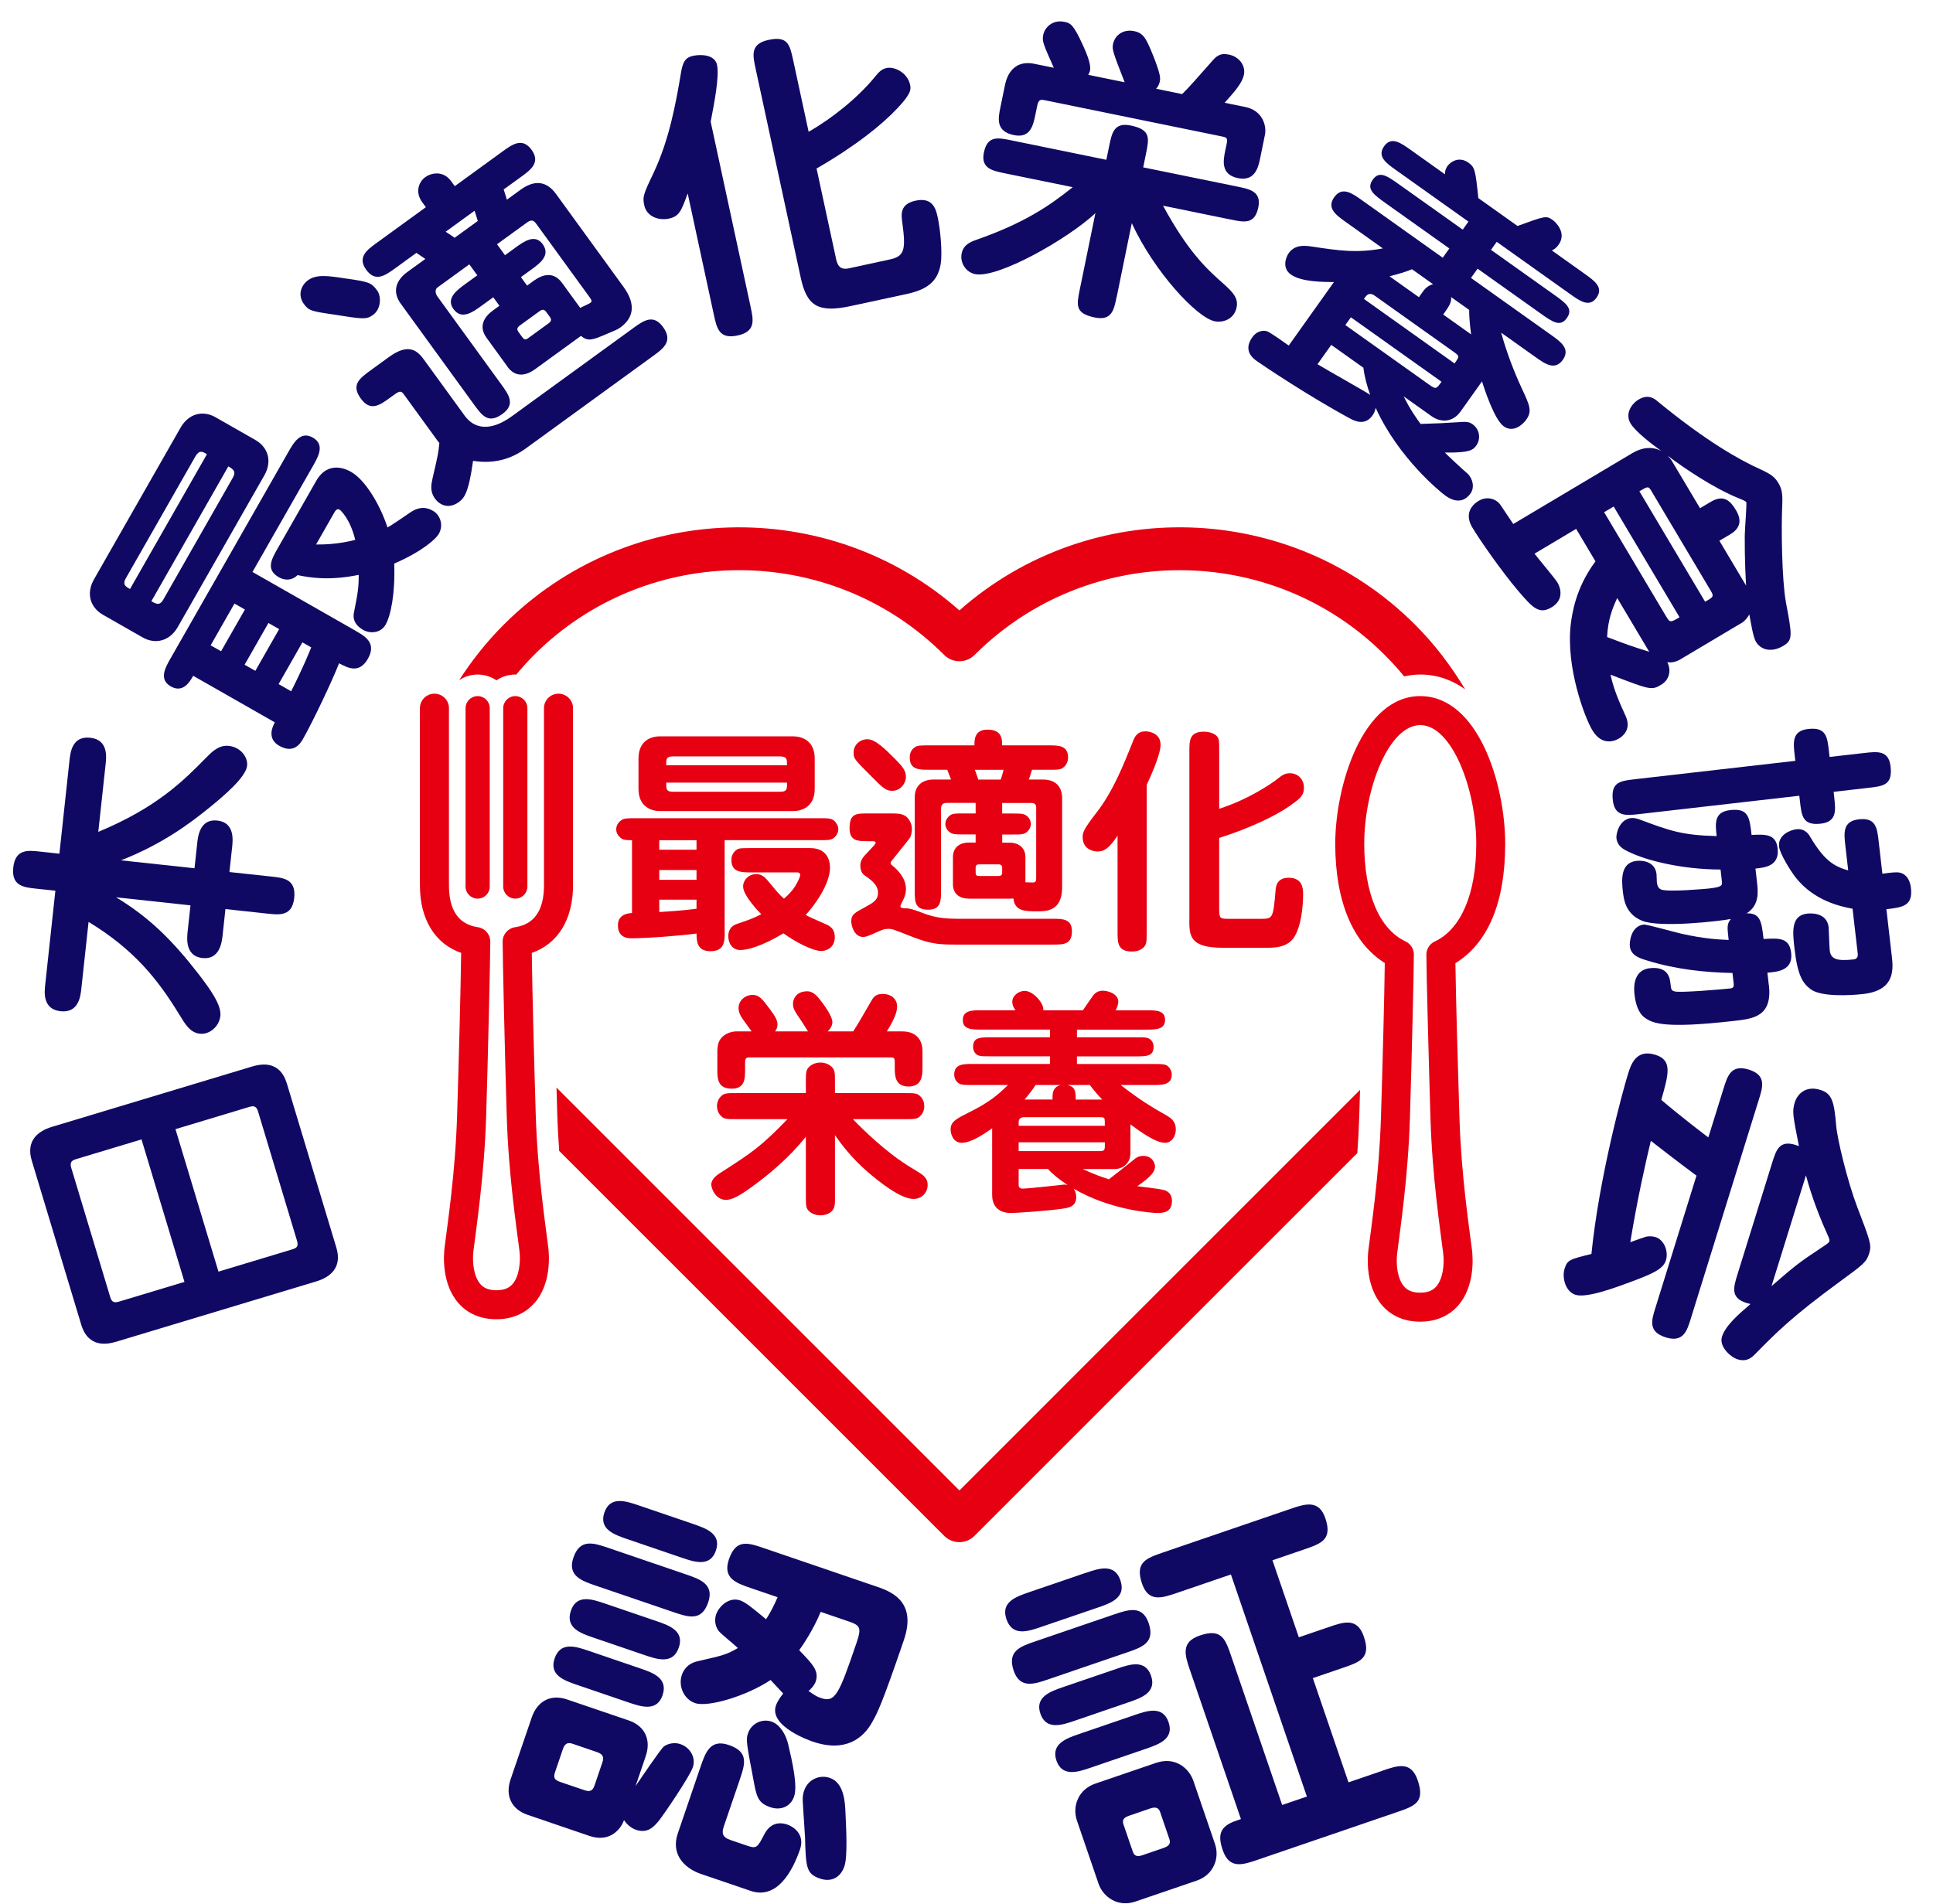
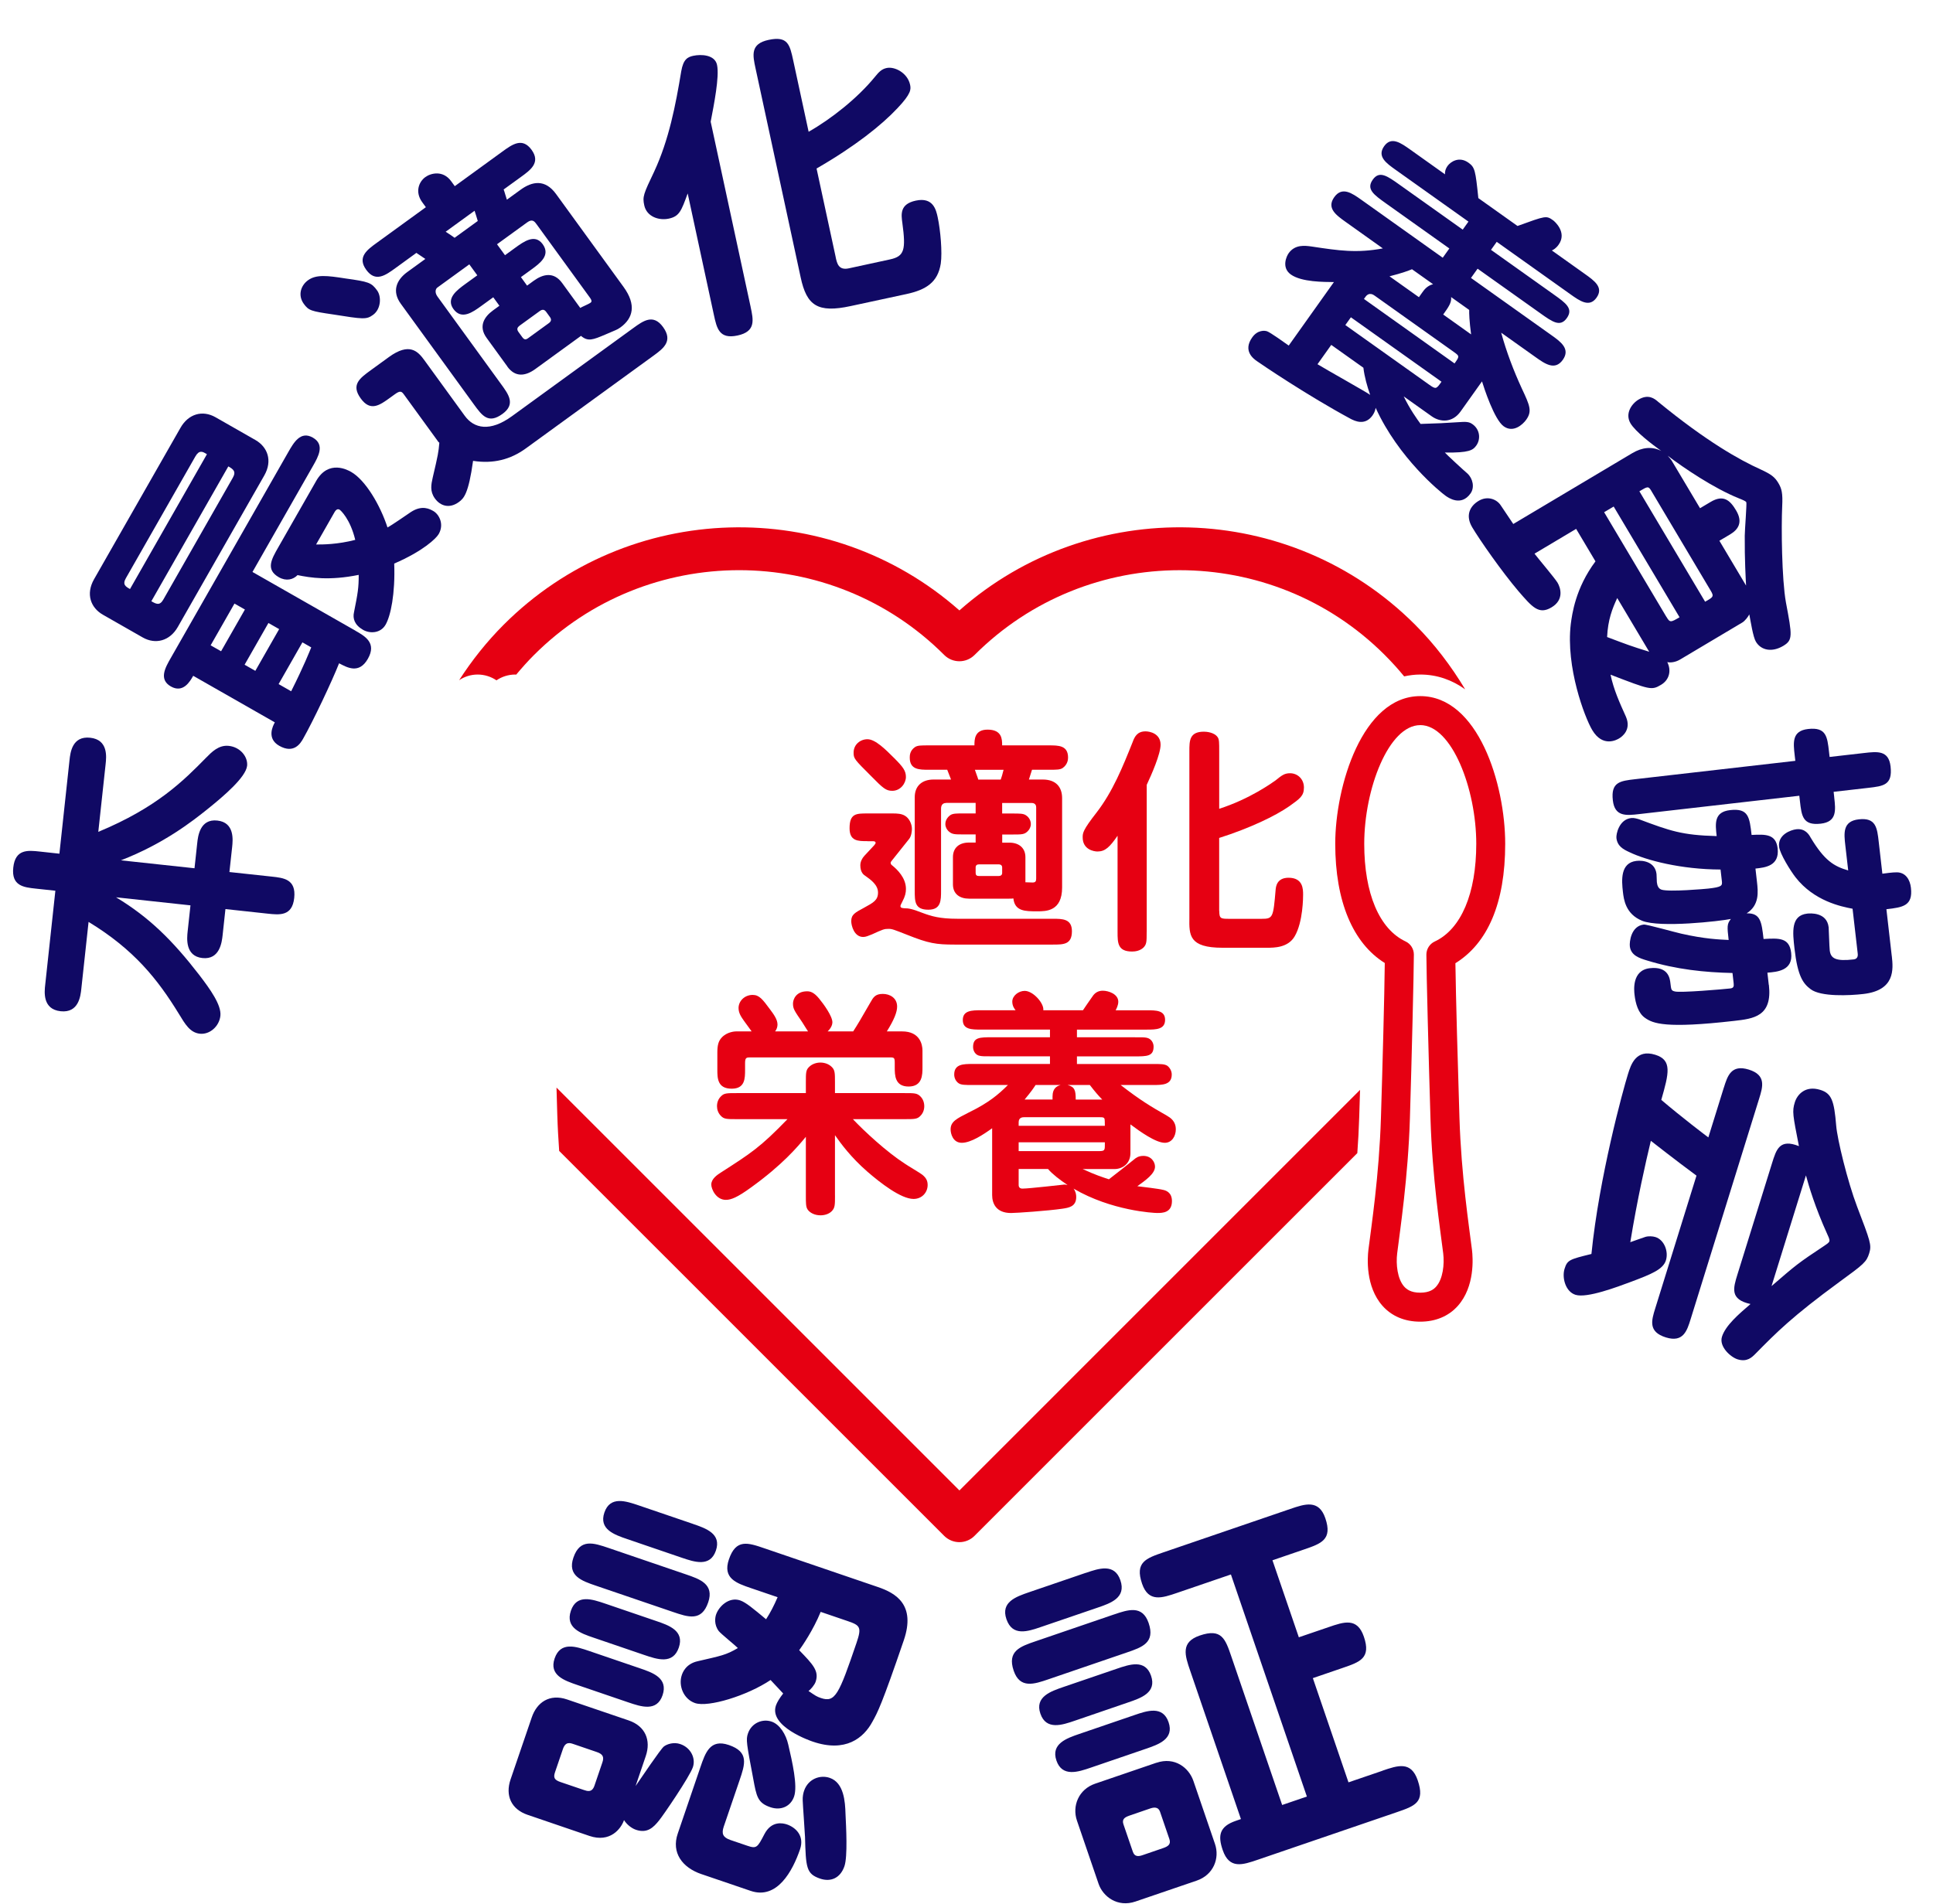
<svg xmlns="http://www.w3.org/2000/svg" width="67" height="66" viewBox="0 0 67 66" fill="none">
  <path d="M18.29 62.918C17.719 62.724 17.506 62.248 17.697 61.689L18.431 59.54C18.608 59.018 19.047 58.71 19.655 58.917L21.793 59.645C22.365 59.841 22.573 60.328 22.381 60.886L22.03 61.919C22.194 61.682 22.899 60.633 23.012 60.547C23.125 60.461 23.358 60.387 23.582 60.465C23.942 60.588 24.122 60.954 24.016 61.265C23.902 61.6 22.986 62.94 22.844 63.112C22.651 63.352 22.438 63.57 22.041 63.435C21.88 63.38 21.718 63.242 21.629 63.1C21.527 63.398 21.15 63.893 20.429 63.648L18.291 62.918H18.29ZM22.174 57.835C22.622 57.987 23.168 58.174 22.965 58.771C22.765 59.354 22.219 59.168 21.771 59.016L20.019 58.418C19.559 58.261 19.025 58.079 19.224 57.495C19.428 56.898 19.962 57.08 20.422 57.237L22.174 57.835ZM19.238 61.438C19.174 61.626 19.215 61.708 19.426 61.78L20.235 62.055C20.359 62.097 20.521 62.153 20.605 61.904L20.88 61.097C20.944 60.91 20.895 60.81 20.683 60.739L19.875 60.463C19.764 60.425 19.603 60.37 19.513 60.631L19.238 61.438ZM22.734 56.194C23.182 56.346 23.728 56.533 23.529 57.117C23.325 57.714 22.779 57.527 22.331 57.375L20.579 56.777C20.131 56.625 19.585 56.438 19.788 55.841C19.988 55.258 20.522 55.44 20.982 55.596L22.734 56.194ZM23.77 54.579C24.254 54.744 24.764 54.918 24.547 55.551C24.318 56.222 23.858 56.065 23.324 55.883L20.652 54.972C20.168 54.807 19.658 54.633 19.875 54C20.104 53.328 20.576 53.49 21.099 53.667L23.77 54.579ZM24.02 52.832C24.467 52.985 25.014 53.171 24.814 53.755C24.615 54.339 24.069 54.153 23.621 54L21.744 53.359C21.297 53.206 20.75 53.02 20.949 52.436C21.149 51.853 21.695 52.039 22.143 52.191L24.02 52.831V52.832ZM24.315 64.974C23.644 64.745 23.266 64.228 23.491 63.569L24.275 61.27C24.45 60.76 24.614 60.276 25.261 60.496C25.969 60.737 25.825 61.16 25.63 61.731L25.087 63.322C25.002 63.57 25.056 63.699 25.316 63.789L25.901 63.988C26.224 64.098 26.253 64.053 26.492 63.593C26.74 63.109 27.138 63.204 27.276 63.25C27.574 63.352 27.892 63.641 27.73 64.113C27.475 64.859 26.937 65.868 26.017 65.553L24.315 64.973V64.974ZM26.034 55.059C25.524 54.885 25.04 54.72 25.265 54.061C25.51 53.34 25.921 53.48 26.504 53.68L30.43 55.02C31.052 55.231 31.746 55.635 31.327 56.865C30.563 59.102 30.417 59.37 30.241 59.685C29.933 60.26 29.303 60.766 28.172 60.379C28.11 60.359 26.644 59.858 26.895 59.125C26.933 59.014 27.025 58.864 27.146 58.711C27.063 58.628 26.854 58.39 26.709 58.243C25.899 58.786 24.551 59.199 24.092 59.043C23.694 58.908 23.506 58.441 23.633 58.068C23.659 57.994 23.765 57.683 24.185 57.591C24.984 57.405 25.159 57.382 25.575 57.135C25.472 57.031 24.994 56.646 24.915 56.549C24.743 56.324 24.786 56.075 24.819 55.976C24.916 55.69 25.267 55.352 25.653 55.483C25.852 55.551 26.099 55.76 26.553 56.137C26.7 55.91 26.822 55.675 26.953 55.372L26.034 55.059ZM26.704 62.654C26.256 62.502 26.221 62.281 26.104 61.645C25.876 60.443 25.852 60.31 25.924 60.099C26.051 59.725 26.434 59.579 26.744 59.685C27.03 59.782 27.243 60.132 27.321 60.478C27.462 61.082 27.652 61.909 27.524 62.282C27.405 62.63 27.064 62.777 26.704 62.654ZM28.445 55.882C28.187 56.515 27.805 57.066 27.701 57.21C28.183 57.708 28.398 57.933 28.27 58.306C28.232 58.417 28.094 58.578 28.023 58.623C28.271 58.791 28.304 58.816 28.453 58.867C28.951 59.037 29.077 58.746 29.687 56.958C29.874 56.411 29.812 56.349 29.39 56.203L28.446 55.881L28.445 55.882ZM27.901 63.658C27.894 63.475 27.829 62.607 27.823 62.426C27.816 62.285 27.841 62.168 27.871 62.081C28.011 61.672 28.423 61.521 28.758 61.635C29.256 61.804 29.293 62.469 29.306 62.876C29.328 63.341 29.384 64.358 29.27 64.695C29.126 65.118 28.788 65.252 28.427 65.129C27.943 64.963 27.932 64.752 27.902 63.66L27.901 63.658Z" fill="#100964" />
  <path d="M37.636 54.529C38.084 54.375 38.63 54.188 38.834 54.785C39.042 55.394 38.496 55.58 38.036 55.737L36.086 56.403C35.626 56.56 35.093 56.743 34.884 56.134C34.681 55.539 35.214 55.356 35.673 55.198L37.635 54.527L37.636 54.529ZM38.603 55.974C39.099 55.805 39.596 55.634 39.813 56.267C40.047 56.951 39.586 57.108 39.053 57.29L36.346 58.216C35.85 58.386 35.353 58.556 35.136 57.922C34.903 57.238 35.363 57.081 35.897 56.899L38.604 55.973L38.603 55.974ZM38.705 57.854C39.151 57.701 39.697 57.513 39.897 58.097C40.097 58.68 39.551 58.867 39.103 59.02L37.254 59.654C36.819 59.803 36.261 59.994 36.061 59.409C35.861 58.826 36.421 58.635 36.855 58.486L38.705 57.854ZM39.323 59.458C39.757 59.309 40.304 59.122 40.504 59.706C40.704 60.29 40.158 60.477 39.711 60.63L37.811 61.28C37.377 61.429 36.817 61.62 36.617 61.035C36.418 60.452 36.977 60.261 37.411 60.112L39.323 59.458ZM40.083 61.113C40.716 60.896 41.208 61.282 41.365 61.742L42.113 63.927C42.282 64.423 42.063 64.998 41.479 65.198L39.356 65.923C38.736 66.135 38.23 65.754 38.077 65.306L37.329 63.12C37.154 62.611 37.386 62.032 37.959 61.837L40.083 61.111V61.113ZM39.143 62.946C38.969 63.006 38.882 63.078 38.942 63.252L39.265 64.195C39.333 64.393 39.486 64.355 39.611 64.312L40.319 64.069C40.492 64.01 40.591 63.935 40.533 63.76L40.21 62.816C40.142 62.618 39.975 62.66 39.852 62.702L39.144 62.945L39.143 62.946ZM47.916 61.387C48.45 61.204 48.909 61.046 49.139 61.718C49.402 62.487 49.041 62.61 48.41 62.827L43.605 64.471C43.07 64.654 42.611 64.811 42.381 64.14C42.206 63.631 42.267 63.319 42.838 63.124L43.012 63.064L41.254 57.924C41.071 57.39 40.914 56.93 41.585 56.701C42.343 56.442 42.471 56.815 42.682 57.435L44.441 62.576L45.298 62.283L42.665 54.584L40.803 55.221C40.281 55.399 39.809 55.562 39.585 54.903C39.33 54.158 39.727 54.023 40.323 53.818L44.718 52.314C45.227 52.14 45.712 51.973 45.937 52.633C46.192 53.377 45.795 53.513 45.198 53.718L44.105 54.092L45.019 56.762L46.05 56.41C46.584 56.226 47.044 56.069 47.273 56.74C47.528 57.485 47.143 57.617 46.535 57.825L45.505 58.178L46.74 61.791L47.92 61.388L47.916 61.387Z" fill="#100964" />
-   <path d="M1.101 40.236C0.888 39.53 1.337 39.206 1.797 39.067L8.719 36.98C9.036 36.885 9.695 36.741 9.945 37.57L11.659 43.255C11.872 43.961 11.423 44.286 10.963 44.424L4.041 46.511C3.735 46.604 3.065 46.75 2.815 45.923L1.101 40.238V40.236ZM4.907 39.501L2.657 40.179C2.503 40.225 2.407 40.277 2.468 40.482L3.822 44.971C3.883 45.176 3.991 45.165 4.144 45.119L6.394 44.441L4.905 39.501H4.907ZM7.572 44.085L10.108 43.32C10.272 43.272 10.357 43.223 10.296 43.018L8.943 38.529C8.88 38.324 8.772 38.335 8.619 38.381L6.082 39.146L7.572 44.085Z" fill="#100964" />
  <path d="M6.742 30.101L6.836 29.231C6.861 28.996 6.928 28.38 7.533 28.447C8.139 28.512 8.071 29.128 8.047 29.361L7.952 30.232L9.418 30.39C9.833 30.435 10.267 30.481 10.198 31.129C10.129 31.767 9.693 31.719 9.28 31.675L7.814 31.516L7.715 32.43C7.69 32.652 7.622 33.279 7.017 33.214C6.413 33.149 6.48 32.522 6.503 32.3L6.602 31.387L4.022 31.108C5.172 31.801 5.987 32.609 6.901 33.793C7.287 34.296 7.679 34.844 7.639 35.216C7.598 35.587 7.267 35.873 6.927 35.837C6.586 35.8 6.415 35.502 6.205 35.157C5.466 33.949 4.643 32.916 3.07 31.961L2.819 34.276C2.792 34.531 2.728 35.125 2.101 35.058C1.475 34.99 1.538 34.395 1.567 34.14L1.919 30.88L1.24 30.807C0.825 30.762 0.391 30.716 0.46 30.078C0.529 29.43 0.966 29.477 1.38 29.522L2.059 29.596L2.409 26.357C2.438 26.091 2.5 25.508 3.127 25.576C3.753 25.644 3.689 26.238 3.661 26.492L3.407 28.839C5.443 27.995 6.372 27.054 7.145 26.267C7.337 26.073 7.58 25.82 7.93 25.858C8.334 25.901 8.597 26.242 8.565 26.549C8.521 26.943 7.765 27.591 7.211 28.036C6.67 28.471 5.684 29.246 4.192 29.826L6.741 30.101H6.742Z" fill="#100964" />
  <path d="M3.566 21.311C3.148 21.072 2.964 20.599 3.261 20.079L6.257 14.829C6.532 14.348 7.017 14.207 7.472 14.466L8.854 15.255C9.271 15.494 9.456 15.967 9.159 16.486L6.163 21.736C5.888 22.219 5.393 22.353 4.948 22.1L3.566 21.311ZM7.172 15.746C7.097 15.704 7.038 15.658 6.962 15.663C6.899 15.665 6.834 15.713 6.771 15.825L4.363 20.045C4.236 20.268 4.357 20.337 4.506 20.421L7.173 15.746H7.172ZM5.246 20.844C5.413 20.939 5.534 21.008 5.661 20.786L8.068 16.565C8.196 16.343 8.081 16.264 7.914 16.169L5.246 20.844ZM12.322 21.868C12.656 22.058 13.063 22.291 12.751 22.839C12.445 23.377 12.037 23.144 11.753 22.995C11.508 23.617 10.853 25.002 10.504 25.614C10.424 25.752 10.198 26.151 9.678 25.855C9.233 25.602 9.459 25.163 9.526 25.043L6.697 23.429C6.586 23.624 6.349 24.041 5.922 23.798C5.496 23.554 5.728 23.145 5.919 22.812L9.994 15.67C10.18 15.346 10.417 14.928 10.843 15.171C11.27 15.414 11.032 15.832 10.846 16.157L8.751 19.829L12.322 21.866V21.868ZM8.127 20.925L7.301 22.372L7.663 22.578L8.489 21.131L8.127 20.925ZM9.304 21.598L8.478 23.045L8.85 23.257L9.676 21.81L9.304 21.598ZM10.957 16.676C11.391 15.915 12.068 16.302 12.17 16.36C12.67 16.646 13.181 17.516 13.431 18.286C13.569 18.217 14.161 17.805 14.241 17.752C14.633 17.495 14.901 17.649 15.022 17.718C15.216 17.829 15.404 18.169 15.207 18.513C15.118 18.67 14.658 19.109 13.664 19.538C13.702 20.592 13.541 21.349 13.366 21.655C13.191 21.962 12.818 21.97 12.586 21.837C12.289 21.667 12.22 21.443 12.27 21.226C12.402 20.565 12.435 20.375 12.433 19.93C11.417 20.137 10.754 20.029 10.313 19.938C10.161 20.097 9.918 20.155 9.667 20.013C9.204 19.748 9.404 19.395 9.648 18.97L10.956 16.679L10.957 16.676ZM10.482 22.269L9.657 23.716L10.092 23.965C10.543 23.067 10.721 22.603 10.788 22.444L10.481 22.269H10.482ZM10.956 18.876C11.175 18.879 11.707 18.875 12.313 18.716C12.138 17.989 11.805 17.688 11.768 17.668C11.675 17.615 11.611 17.726 11.58 17.782L10.956 18.876Z" fill="#100964" />
  <path d="M12.932 10.915C12.699 11.084 12.595 11.068 11.536 10.9C10.781 10.789 10.7 10.767 10.53 10.534C10.311 10.231 10.433 9.891 10.676 9.716C10.96 9.508 11.351 9.556 11.963 9.652C12.786 9.767 12.873 9.796 13.073 10.072C13.224 10.28 13.209 10.713 12.932 10.915ZM15.188 15.31L14.001 13.677C13.92 13.565 13.871 13.535 13.689 13.666L13.533 13.779C13.162 14.049 12.841 14.281 12.504 13.814C12.158 13.338 12.47 13.113 12.85 12.836L13.48 12.378C14.19 11.863 14.484 12.177 14.709 12.488L16.109 14.415C16.429 14.856 16.982 14.982 17.743 14.43L21.951 11.373C22.297 11.122 22.643 10.871 22.982 11.338C23.333 11.822 23.002 12.076 22.648 12.333L18.224 15.547C17.697 15.93 17.099 16.087 16.397 15.977C16.239 17.122 16.076 17.279 15.904 17.405C15.576 17.644 15.262 17.541 15.075 17.282C14.893 17.031 14.946 16.795 14.998 16.559C15.185 15.763 15.2 15.674 15.228 15.35L15.188 15.313V15.31ZM17.588 12.709L16.867 11.715C16.578 11.318 16.776 10.989 17.086 10.763L17.31 10.6L17.097 10.306L16.682 10.607C16.388 10.82 16 11.103 15.717 10.714C15.447 10.342 15.844 10.054 16.129 9.846L16.544 9.545L16.267 9.165L15.161 9.968C15.091 10.018 15.064 10.144 15.165 10.283L17.374 13.325C17.632 13.679 17.876 14.016 17.417 14.349C16.925 14.707 16.711 14.412 16.422 14.015L13.893 10.532C13.572 10.091 13.749 9.7 14.112 9.435L14.743 8.977C14.667 8.927 14.64 8.906 14.432 8.767L13.707 9.294C13.361 9.545 13.015 9.796 12.695 9.355C12.375 8.914 12.721 8.663 13.067 8.413L14.761 7.183L14.634 7.009C14.377 6.655 14.518 6.302 14.742 6.14C14.931 6.001 15.354 5.893 15.637 6.281L15.763 6.454L17.413 5.255C17.759 5.004 18.105 4.754 18.425 5.194C18.745 5.635 18.391 5.893 18.053 6.137L17.457 6.569C17.48 6.618 17.542 6.85 17.569 6.923L18.044 6.578C18.441 6.289 18.892 6.199 19.274 6.727L21.615 9.95C22.066 10.573 21.94 11.034 21.508 11.349C21.448 11.393 21.38 11.429 21.339 11.445L20.987 11.596C20.553 11.779 20.381 11.852 20.138 11.644L18.556 12.793C18.211 13.044 17.859 13.087 17.584 12.708L17.588 12.709ZM16.56 7.66C16.506 7.475 16.479 7.402 16.449 7.306L15.447 8.034C15.565 8.106 15.703 8.205 15.757 8.244L16.56 7.661V7.66ZM20.112 10.676C20.155 10.645 20.409 10.539 20.461 10.501C20.504 10.47 20.532 10.436 20.444 10.315L18.599 7.775C18.529 7.68 18.455 7.577 18.273 7.709L17.227 8.468L17.504 8.848L17.858 8.59C18.152 8.377 18.54 8.094 18.81 8.465C19.092 8.855 18.712 9.13 18.41 9.35L18.056 9.607L18.269 9.902L18.502 9.732C18.822 9.5 19.195 9.413 19.484 9.811L20.112 10.675V10.676ZM18.002 11.299C17.916 11.361 17.912 11.43 17.976 11.515L18.102 11.688C18.171 11.783 18.224 11.784 18.311 11.72L19.019 11.206C19.106 11.144 19.123 11.078 19.061 10.991L18.935 10.817C18.866 10.722 18.798 10.72 18.711 10.782L18.002 11.296V11.299Z" fill="#100964" />
  <path d="M26.017 10.639C26.116 11.098 26.201 11.494 25.565 11.631C24.928 11.768 24.845 11.383 24.743 10.912L23.836 6.706C23.616 7.31 23.548 7.5 23.184 7.579C22.828 7.656 22.413 7.504 22.331 7.119C22.265 6.817 22.302 6.731 22.678 5.941C23.185 4.848 23.418 3.65 23.612 2.473C23.685 2.052 23.833 1.977 24.031 1.934C24.302 1.876 24.777 1.894 24.853 2.249C24.941 2.656 24.746 3.627 24.633 4.22L26.018 10.64L26.017 10.639ZM28.966 8.92C29.012 9.129 29.065 9.38 29.421 9.303L30.85 8.993C31.352 8.885 31.401 8.656 31.277 7.732C31.233 7.424 31.189 7.073 31.744 6.955C32.349 6.825 32.448 7.283 32.502 7.534C32.598 7.983 32.665 8.745 32.608 9.14C32.506 9.784 32.105 10.046 31.416 10.195L29.484 10.611C28.336 10.86 27.961 10.59 27.753 9.62L26.189 2.375C26.087 1.906 26.005 1.519 26.64 1.383C27.309 1.239 27.376 1.552 27.494 2.095L28.028 4.568C28.806 4.127 29.722 3.405 30.327 2.663C30.457 2.504 30.553 2.396 30.731 2.358C31.013 2.297 31.456 2.529 31.544 2.935C31.578 3.093 31.589 3.243 31.108 3.75C30.557 4.339 29.635 5.074 28.303 5.842L28.968 8.922L28.966 8.92Z" fill="#100964" />
-   <path d="M38.705 10.289C38.61 10.751 38.535 11.126 37.947 11.007C37.257 10.866 37.315 10.582 37.428 10.028L37.968 7.391C37.01 8.286 34.58 9.664 33.796 9.503C33.483 9.439 33.266 9.111 33.332 8.787C33.395 8.483 33.632 8.389 33.843 8.313C35.476 7.742 36.361 7.15 37.182 6.489L34.828 6.008C34.399 5.92 33.991 5.837 34.102 5.292C34.224 4.695 34.58 4.768 35.061 4.867L38.347 5.54L38.444 5.069C38.538 4.61 38.614 4.233 39.191 4.351C39.892 4.494 39.832 4.787 39.721 5.331L39.625 5.802L42.889 6.469C43.318 6.557 43.727 6.64 43.615 7.185C43.493 7.782 43.137 7.709 42.656 7.611L40.312 7.131C41.191 8.75 41.845 9.341 42.408 9.838C42.758 10.15 42.926 10.348 42.861 10.661C42.779 11.058 42.402 11.199 42.099 11.137C41.481 11.011 39.999 9.411 39.229 7.737L38.707 10.291L38.705 10.289ZM38.983 2.856C38.583 1.825 38.54 1.718 38.578 1.53C38.643 1.216 38.936 1.004 39.303 1.078C39.638 1.147 39.724 1.317 39.991 1.981C40.234 2.609 40.223 2.715 40.199 2.83C40.173 2.956 40.114 3.031 40.072 3.077L40.973 3.262C41.19 3.055 41.488 2.712 41.985 2.15C42.156 1.956 42.269 1.827 42.594 1.892C42.949 1.965 43.181 2.273 43.116 2.588C43.056 2.881 42.801 3.167 42.447 3.563L43.159 3.708C43.776 3.834 43.906 4.374 43.844 4.676L43.684 5.461C43.617 5.785 43.513 6.298 42.906 6.175C42.299 6.05 42.401 5.548 42.47 5.213L42.51 5.025C42.561 4.774 42.53 4.767 42.331 4.726L36.261 3.484C36.062 3.443 36 3.431 35.948 3.682L35.89 3.964C35.813 4.341 35.719 4.801 35.144 4.684C34.505 4.554 34.597 4.104 34.676 3.716L34.831 2.963C34.862 2.806 35.019 2.042 35.856 2.213L36.526 2.35C36.161 1.523 36.114 1.438 36.16 1.207C36.209 0.967 36.466 0.67 36.895 0.758C37.104 0.801 37.204 0.843 37.528 1.553C37.649 1.817 37.827 2.224 37.782 2.444C37.767 2.517 37.737 2.555 37.719 2.594L38.986 2.853L38.983 2.856Z" fill="#100964" />
  <path d="M48.657 13.747C48.869 14.186 49.12 14.535 49.239 14.697C49.909 14.676 49.977 14.673 50.69 14.628C50.895 14.617 50.971 14.658 51.04 14.707C51.301 14.893 51.326 15.225 51.172 15.443C51.055 15.609 50.924 15.7 50.08 15.689C50.145 15.762 50.746 16.32 50.861 16.414C51.051 16.589 51.119 16.899 50.97 17.107C50.642 17.569 50.198 17.253 50.102 17.185C49.928 17.061 48.473 15.881 47.682 14.139C47.669 14.194 47.659 14.28 47.574 14.402C47.308 14.776 46.946 14.584 46.829 14.528C45.313 13.711 43.714 12.625 43.565 12.519C43.452 12.439 43.069 12.167 43.404 11.696C43.589 11.434 43.837 11.455 43.92 11.486C44.026 11.521 44.548 11.893 44.669 11.98L46.235 9.779C45.898 9.774 45.118 9.783 44.743 9.517C44.404 9.275 44.597 8.875 44.666 8.779C44.889 8.466 45.234 8.515 45.461 8.546C46.42 8.691 47.025 8.78 47.931 8.612L46.644 7.695C46.313 7.459 45.974 7.218 46.246 6.836C46.519 6.453 46.866 6.7 47.189 6.929L50.007 8.935L50.236 8.614L48.043 7.054C47.617 6.75 47.347 6.559 47.582 6.228C47.811 5.907 48.081 6.098 48.507 6.402L50.7 7.961L50.898 7.683L48.383 5.894C48.044 5.653 47.723 5.424 47.977 5.067C48.225 4.719 48.554 4.955 48.885 5.189L50.086 6.044C50.081 5.976 50.088 5.875 50.174 5.753C50.279 5.606 50.575 5.41 50.897 5.639C51.123 5.801 51.141 5.905 51.241 6.868L52.599 7.834C53.587 7.476 53.594 7.468 53.837 7.641C53.88 7.672 54.328 8.056 54.024 8.482C53.932 8.612 53.846 8.657 53.789 8.683L54.928 9.494C55.267 9.735 55.59 9.964 55.337 10.321C55.089 10.67 54.758 10.434 54.428 10.199L51.878 8.384L51.68 8.662L53.856 10.21C54.273 10.507 54.543 10.699 54.307 11.029C54.078 11.35 53.808 11.159 53.391 10.862L51.215 9.315L50.986 9.636L53.762 11.611C54.093 11.845 54.44 12.094 54.168 12.476C53.895 12.858 53.548 12.612 53.217 12.376L52.033 11.534C52.215 12.199 52.462 12.848 52.75 13.473C53.026 14.061 53.111 14.254 52.901 14.55C52.778 14.723 52.451 15.016 52.121 14.78C51.79 14.544 51.436 13.44 51.368 13.222L50.625 14.266C50.34 14.666 49.915 14.639 49.627 14.434L48.652 13.741L48.657 13.747ZM46.143 11.957L45.666 12.627C45.948 12.802 47.41 13.619 47.491 13.69C47.388 13.393 47.294 13.065 47.257 12.749L46.143 11.957ZM46.824 10.999L46.631 11.269L49.538 13.337C49.772 13.504 49.785 13.488 49.964 13.234L46.822 10.999H46.824ZM50.416 12.6C50.503 12.477 50.547 12.416 50.545 12.364C50.544 12.311 50.491 12.273 50.388 12.199L47.655 10.255C47.604 10.218 47.455 10.112 47.326 10.295L47.276 10.364L50.416 12.6ZM48.941 9.334C48.812 9.387 48.61 9.465 48.162 9.579L49.181 10.303L49.304 10.13C49.36 10.051 49.466 9.903 49.672 9.853L48.941 9.334ZM50.99 11.592C50.928 11.128 50.921 10.861 50.924 10.745L50.297 10.299C50.322 10.486 50.203 10.652 50.023 10.904L50.989 11.592H50.99Z" fill="#100964" />
  <path d="M54.628 18.337L53.188 19.195C53.31 19.358 53.892 20.044 53.986 20.2C54.089 20.375 54.225 20.791 53.775 21.058C53.334 21.32 53.108 21.045 52.632 20.496C52.056 19.819 51.289 18.72 51.028 18.28C50.788 17.875 50.941 17.549 51.253 17.363C51.555 17.182 51.875 17.303 52.016 17.517L52.452 18.166L56.573 15.712C56.912 15.51 57.259 15.466 57.582 15.634C57.259 15.403 56.684 14.962 56.516 14.678C56.314 14.337 56.557 13.994 56.795 13.852C57.136 13.649 57.349 13.82 57.476 13.932C59.154 15.308 60.307 15.951 61.021 16.272C61.398 16.446 61.515 16.538 61.641 16.748C61.755 16.941 61.796 17.091 61.773 17.553C61.739 18.269 61.757 20.074 61.902 20.882C62.121 22.044 62.146 22.191 61.807 22.393C61.42 22.622 61.042 22.55 60.861 22.246C60.762 22.081 60.681 21.547 60.633 21.3C60.587 21.389 60.482 21.526 60.391 21.581L58.233 22.865C58.087 22.952 57.908 22.984 57.79 22.954C57.935 23.241 57.868 23.566 57.574 23.741C57.243 23.938 57.194 23.917 55.823 23.39C55.933 23.909 56.128 24.34 56.358 24.85C56.549 25.297 56.23 25.535 56.12 25.6C56.056 25.638 55.56 25.934 55.188 25.309C54.927 24.868 54.268 23.135 54.445 21.636C54.491 21.297 54.602 20.398 55.301 19.461L54.628 18.331V18.337ZM57.76 21.384C57.88 21.586 57.904 21.585 58.215 21.399L55.932 17.561L55.601 17.757L57.758 21.384H57.76ZM56.055 20.733C55.886 21.095 55.732 21.484 55.704 22.085C56.393 22.345 56.492 22.386 57.164 22.596L57.071 22.44L56.055 20.733ZM57.244 17.029C57.135 16.846 57.117 16.857 56.823 17.032L59.101 20.86C59.391 20.7 59.413 20.675 59.292 20.473L57.243 17.029H57.244ZM60.521 20.3C60.509 20.071 60.469 19.398 60.475 18.574C60.475 18.387 60.551 17.447 60.529 17.41C60.507 17.374 60.423 17.337 60.261 17.272C59.412 16.931 58.374 16.232 57.804 15.799C57.878 15.88 57.92 15.929 57.952 15.985L58.925 17.619L59.292 17.401C59.733 17.139 59.964 17.337 60.175 17.695C60.426 18.117 60.239 18.366 59.964 18.529L59.596 18.747L60.52 20.299L60.521 20.3Z" fill="#100964" />
  <path d="M63.576 27.642C63.627 28.089 63.673 28.491 63.111 28.555C62.484 28.627 62.446 28.288 62.388 27.778L62.366 27.587L56.817 28.223C56.37 28.274 55.968 28.321 55.903 27.747C55.829 27.111 56.159 27.073 56.678 27.013L62.228 26.377L62.206 26.186C62.155 25.74 62.108 25.337 62.671 25.273C63.298 25.201 63.336 25.54 63.394 26.05L63.416 26.242L64.615 26.105C65.072 26.053 65.464 26.007 65.529 26.57C65.603 27.217 65.285 27.253 64.754 27.314L63.556 27.451L63.577 27.642H63.576ZM61.312 34.147C61.437 35.24 60.779 35.316 60.112 35.392C57.714 35.667 57.294 35.479 57.027 35.294C56.781 35.129 56.689 34.784 56.655 34.487C56.638 34.338 56.558 33.638 57.184 33.566C57.831 33.492 57.881 33.927 57.899 34.087C57.925 34.31 57.927 34.342 58.049 34.371C58.227 34.425 59.728 34.296 59.972 34.268C60.089 34.254 60.104 34.198 60.09 34.082L60.05 33.732C59.102 33.712 58.101 33.611 57.087 33.298C56.83 33.221 56.529 33.126 56.492 32.807C56.475 32.658 56.53 32.103 56.975 32.053C57.072 32.042 58.071 32.324 58.269 32.367C59.086 32.553 59.593 32.571 59.917 32.587C59.864 32.121 59.855 32.035 59.994 31.859C59.616 31.935 57.535 32.174 56.916 31.921C56.341 31.687 56.282 31.177 56.252 30.922C56.206 30.519 56.157 29.912 56.72 29.846C56.954 29.819 57.369 29.879 57.417 30.303C57.423 30.345 57.423 30.539 57.428 30.581C57.442 30.698 57.476 30.801 57.587 30.842C57.845 30.93 59.122 30.816 59.217 30.805C59.684 30.751 59.7 30.707 59.682 30.547L59.636 30.145C58.27 30.141 57.063 29.827 56.471 29.54C56.266 29.445 56.061 29.339 56.027 29.053C56.012 28.925 56.114 28.409 56.539 28.36C56.633 28.349 56.734 28.38 56.812 28.403C57.891 28.806 58.295 28.954 59.502 28.986C59.452 28.552 59.406 28.148 59.968 28.085C60.606 28.011 60.641 28.33 60.712 28.946C61.182 28.924 61.555 28.902 61.615 29.412C61.685 30.027 61.174 30.076 60.846 30.112L60.897 30.558C60.938 30.919 60.991 31.376 60.541 31.664C61.023 31.651 61.059 31.959 61.127 32.553C61.65 32.525 62.023 32.494 62.084 33.035C62.155 33.651 61.601 33.693 61.26 33.721L61.308 34.145L61.312 34.147ZM65.572 33.143C65.625 33.61 65.688 34.334 64.584 34.46C64.117 34.514 63.112 34.565 62.758 34.293C62.499 34.098 62.309 33.85 62.199 32.884C62.134 32.312 62.068 31.738 62.641 31.673C62.736 31.662 63.322 31.616 63.383 32.147C63.389 32.199 63.406 32.821 63.421 32.948C63.454 33.234 63.637 33.332 64.253 33.261C64.413 33.242 64.395 33.094 64.39 33.052L64.212 31.504C63.817 31.43 62.88 31.238 62.239 30.419C62.061 30.192 61.692 29.599 61.665 29.355C61.617 28.942 62.061 28.772 62.263 28.749C62.571 28.714 62.704 28.935 62.758 29.037C63.236 29.831 63.56 30.031 64.061 30.177L63.962 29.317C63.912 28.884 63.865 28.468 64.428 28.405C65.022 28.337 65.064 28.698 65.119 29.186L65.245 30.29C65.331 30.28 65.605 30.238 65.755 30.242C66.058 30.25 66.204 30.503 66.235 30.778C66.307 31.405 65.959 31.455 65.385 31.521L65.571 33.145L65.572 33.143Z" fill="#100964" />
  <path d="M59.75 37.708C59.878 37.3 60.004 36.892 60.616 37.081C61.227 37.271 61.101 37.679 60.974 38.088L58.598 45.737C58.474 46.134 58.344 46.553 57.742 46.366C57.119 46.172 57.243 45.775 57.373 45.357L58.802 40.757C58.065 40.214 57.32 39.626 57.22 39.55C57.034 40.33 56.755 41.553 56.508 43.064C56.594 43.035 56.961 42.902 57.034 42.88C57.145 42.848 57.286 42.858 57.378 42.886C57.685 42.981 57.838 43.386 57.743 43.693C57.645 44.009 57.236 44.173 56.552 44.431C56.06 44.614 55.006 45.014 54.609 44.889C54.262 44.782 54.134 44.295 54.229 43.989C54.324 43.682 54.399 43.66 55.161 43.473C55.427 40.815 56.253 37.796 56.428 37.235C56.527 36.919 56.7 36.357 57.374 36.567C57.966 36.751 57.846 37.206 57.582 38.131C58.307 38.748 59.131 39.372 59.213 39.432L59.749 37.708H59.75ZM61.42 40.328C61.572 39.839 61.686 39.471 62.353 39.734C62.141 38.651 62.113 38.53 62.211 38.214C62.293 37.948 62.574 37.623 63.093 37.784C63.481 37.905 63.574 38.146 63.645 39.029C63.682 39.487 64.033 40.949 64.372 41.839C64.823 43.019 64.879 43.16 64.79 43.445C64.695 43.751 64.606 43.823 63.766 44.435C62.115 45.644 61.576 46.192 60.842 46.937C60.73 47.048 60.561 47.23 60.225 47.125C59.99 47.052 59.578 46.689 59.685 46.343C59.806 45.955 60.264 45.56 60.675 45.208C59.952 45.05 60.073 44.663 60.225 44.173L61.42 40.328ZM61.405 44.585C62.262 43.845 62.308 43.803 63.237 43.186C63.294 43.148 63.39 43.088 63.407 43.036C63.416 43.005 63.426 42.975 63.331 42.777C62.913 41.854 62.695 41.115 62.596 40.749L61.404 44.584L61.405 44.585Z" fill="#100964" />
  <path d="M17.208 23.586C17.393 23.46 17.619 23.385 17.86 23.385C17.871 23.385 17.882 23.388 17.892 23.388C18.088 23.155 18.291 22.925 18.51 22.707C20.469 20.747 23.045 19.767 25.619 19.767C28.193 19.767 30.768 20.747 32.728 22.707C33.018 22.997 33.489 22.997 33.779 22.707C37.7 18.788 44.078 18.788 47.997 22.707C48.235 22.945 48.46 23.193 48.67 23.449C48.848 23.411 49.031 23.385 49.225 23.385C49.821 23.385 50.338 23.579 50.784 23.898C50.301 23.094 49.729 22.337 49.048 21.656C44.719 17.327 37.78 17.163 33.254 21.162C28.727 17.163 21.788 17.328 17.46 21.656C16.869 22.247 16.357 22.894 15.914 23.581C16.098 23.459 16.318 23.385 16.555 23.385C16.793 23.385 17.022 23.459 17.208 23.586Z" fill="#E60012" />
  <path d="M47.144 37.781L43.044 41.881L33.255 51.671L23.329 41.745L19.289 37.705C19.298 38.031 19.308 38.347 19.316 38.639C19.329 39.074 19.354 39.497 19.382 39.901L23.535 44.053L32.727 53.246C32.867 53.385 33.056 53.464 33.252 53.464C33.449 53.464 33.639 53.385 33.777 53.246L42.828 44.194L47.046 39.977C47.076 39.574 47.099 39.155 47.112 38.724C47.122 38.424 47.132 38.105 47.141 37.781H47.144Z" fill="#E60012" />
-   <path d="M25.119 32.315C25.119 32.614 25.119 32.977 24.63 32.977C24.142 32.977 24.15 32.614 24.142 32.364C23.596 32.438 22.437 32.529 21.881 32.529C21.683 32.529 21.418 32.463 21.418 32.075C21.418 31.687 21.79 31.66 21.906 31.653V29.128C21.657 29.128 21.575 29.119 21.474 29.011C21.408 28.953 21.359 28.862 21.359 28.747C21.359 28.565 21.492 28.465 21.541 28.432C21.632 28.366 21.748 28.366 22.021 28.366H28.395C28.742 28.366 28.826 28.366 28.942 28.481C29 28.548 29.057 28.639 29.057 28.746C29.057 28.927 28.924 29.035 28.875 29.068C28.784 29.127 28.668 29.127 28.395 29.127H25.117V32.314L25.119 32.315ZM28.239 27.349C28.239 28.002 27.751 28.119 27.486 28.119H22.875C22.585 28.119 22.131 27.978 22.131 27.349V26.298C22.131 25.636 22.619 25.527 22.875 25.527H27.486C27.785 25.527 28.239 25.668 28.239 26.298V27.349ZM24.142 29.128H22.851V29.459H24.142V29.128ZM24.142 30.163H22.851V30.502H24.142V30.163ZM24.142 31.189H22.851V31.619C23.571 31.577 24.043 31.52 24.142 31.504V31.189ZM27.279 26.53C27.279 26.322 27.279 26.231 27.047 26.223H23.322C23.09 26.223 23.09 26.322 23.09 26.53H27.279ZM23.091 27.133C23.091 27.357 23.091 27.448 23.323 27.448H27.048C27.28 27.448 27.28 27.357 27.28 27.133H23.091ZM26.046 30.245C25.699 30.245 25.352 30.245 25.352 29.816C25.352 29.749 25.36 29.576 25.542 29.452C25.616 29.402 25.723 29.402 26.046 29.402H28.091C28.763 29.402 28.769 29.989 28.769 30.08C28.769 30.667 28.207 31.421 27.926 31.72C28.049 31.794 28.39 31.935 28.571 32.018C28.737 32.084 28.935 32.175 28.935 32.49C28.935 32.912 28.562 32.97 28.471 32.97C28.181 32.97 27.602 32.68 27.155 32.357C26.411 32.805 25.905 32.936 25.657 32.936C25.409 32.936 25.243 32.73 25.243 32.456C25.243 32.249 25.342 32.099 25.534 32.034C26.022 31.869 26.105 31.835 26.387 31.695C26.32 31.629 25.757 31.05 25.757 30.735C25.757 30.511 25.947 30.304 26.213 30.304C26.328 30.304 26.453 30.338 26.61 30.528C26.983 30.975 26.991 30.991 27.173 31.156C27.314 31.032 27.446 30.907 27.57 30.708C27.653 30.576 27.736 30.393 27.736 30.336C27.736 30.244 27.661 30.244 27.595 30.244H26.047L26.046 30.245Z" fill="#E60012" />
  <path d="M30.06 29.161C29.737 29.161 29.447 29.161 29.447 28.714C29.447 28.201 29.679 28.201 30.06 28.201H30.954C31.095 28.201 31.244 28.209 31.359 28.276C31.509 28.359 31.608 28.558 31.608 28.74C31.608 28.814 31.591 28.988 31.509 29.088L30.921 29.825C30.888 29.863 30.871 29.891 30.871 29.907C30.871 29.957 30.895 29.982 30.929 30.006C31.103 30.147 31.401 30.436 31.401 30.817C31.401 30.95 31.377 31.066 31.277 31.257C31.26 31.289 31.21 31.388 31.21 31.406C31.21 31.48 31.268 31.48 31.359 31.489C31.476 31.489 31.591 31.497 31.989 31.654C32.279 31.761 32.568 31.852 33.181 31.852H36.492C36.823 31.852 37.154 31.852 37.154 32.283C37.154 32.747 36.864 32.747 36.492 32.747H33.09C32.444 32.747 32.187 32.706 31.442 32.408C30.978 32.226 30.921 32.202 30.797 32.202C30.647 32.202 30.607 32.218 30.226 32.392C30.102 32.442 30.01 32.483 29.919 32.483C29.604 32.483 29.505 32.085 29.505 31.936C29.505 31.704 29.638 31.638 29.945 31.472C30.276 31.291 30.433 31.208 30.433 30.942C30.433 30.676 30.177 30.495 30.002 30.371C29.935 30.329 29.82 30.246 29.82 30C29.82 29.875 29.878 29.759 29.961 29.669L30.3 29.305C30.316 29.281 30.35 29.247 30.35 29.223C30.35 29.164 30.284 29.164 30.258 29.164H30.06V29.161ZM30.928 27.416C30.712 27.416 30.613 27.333 30.2 26.912C29.611 26.324 29.587 26.299 29.587 26.092C29.587 25.81 29.819 25.628 30.067 25.628C30.339 25.628 30.688 25.976 30.994 26.282C31.301 26.589 31.4 26.722 31.4 26.936C31.4 27.15 31.218 27.416 30.928 27.416ZM32.791 27.838C32.65 27.838 32.618 27.945 32.618 28.036V30.876C32.618 31.215 32.618 31.538 32.178 31.538C31.706 31.538 31.706 31.257 31.706 30.876V27.638C31.706 27.249 31.955 27.025 32.36 27.025H32.964C32.931 26.935 32.897 26.852 32.832 26.686H32.195C31.864 26.686 31.533 26.686 31.533 26.265C31.533 26.198 31.533 26.025 31.715 25.9C31.805 25.841 31.922 25.841 32.195 25.841H33.775C33.775 25.643 33.775 25.295 34.23 25.295C34.735 25.295 34.735 25.634 34.735 25.841H36.357C36.688 25.841 37.02 25.841 37.02 26.263C37.02 26.322 37.011 26.503 36.83 26.628C36.738 26.686 36.623 26.686 36.358 26.686H35.771C35.713 26.876 35.696 26.918 35.663 27.025H36.143C36.598 27.025 36.814 27.282 36.814 27.671V30.767C36.814 31.594 36.259 31.594 35.953 31.594C35.531 31.594 35.174 31.594 35.125 31.147C35.067 31.155 35.059 31.155 34.984 31.155H33.585C33.272 31.155 33.03 30.998 33.03 30.659V29.715C33.03 29.392 33.246 29.21 33.585 29.21H33.817V28.928H33.421C33.072 28.928 32.999 28.928 32.874 28.813C32.816 28.755 32.767 28.672 32.767 28.565C32.767 28.399 32.892 28.292 32.941 28.258C33.032 28.2 33.148 28.2 33.421 28.2H33.817V27.835H32.79L32.791 27.838ZM34.686 27.027C34.712 26.96 34.752 26.827 34.785 26.688H33.791C33.815 26.77 33.89 26.952 33.908 27.027H34.685H34.686ZM34.736 30.073C34.736 30.006 34.694 29.966 34.611 29.966H33.933C33.859 29.966 33.817 30 33.817 30.073V30.263C33.817 30.337 33.851 30.37 33.933 30.37H34.611C34.686 30.37 34.736 30.337 34.736 30.263V30.073ZM34.736 27.838V28.203H35.075C35.349 28.203 35.465 28.203 35.555 28.261C35.614 28.294 35.73 28.402 35.73 28.567C35.73 28.675 35.68 28.757 35.623 28.816C35.507 28.931 35.424 28.931 35.077 28.931H34.738V29.213H34.986C35.317 29.213 35.542 29.395 35.542 29.718V30.587C35.574 30.587 35.748 30.595 35.79 30.595C35.889 30.595 35.915 30.553 35.915 30.462V27.987C35.915 27.862 35.816 27.838 35.766 27.838H34.739H34.736Z" fill="#E60012" />
  <path d="M39.745 32.309C39.745 32.648 39.745 32.739 39.629 32.855C39.513 32.962 39.355 32.988 39.24 32.988C38.736 32.988 38.736 32.682 38.736 32.31V28.974C38.462 29.371 38.304 29.52 38.04 29.52C37.915 29.52 37.527 29.454 37.527 29.032C37.527 28.883 37.527 28.784 38.007 28.171C38.57 27.443 38.917 26.581 39.258 25.728C39.324 25.547 39.415 25.355 39.705 25.355C39.854 25.355 40.227 25.43 40.227 25.819C40.227 26.142 39.913 26.854 39.747 27.209V32.309H39.745ZM42.262 31.58C42.262 31.846 42.31 31.854 42.609 31.854H43.726C44.124 31.854 44.132 31.812 44.215 30.844C44.224 30.753 44.248 30.43 44.662 30.43C45.167 30.43 45.167 30.828 45.167 31.019C45.167 31.093 45.167 31.962 44.876 32.459C44.646 32.857 44.166 32.857 43.908 32.857H42.376C41.208 32.857 41.217 32.419 41.225 31.822V26.044C41.225 25.68 41.225 25.366 41.73 25.366C41.805 25.366 42.093 25.383 42.21 25.564C42.259 25.639 42.259 25.754 42.259 26.044V28.039C43.318 27.7 44.096 27.137 44.212 27.055C44.436 26.873 44.526 26.807 44.716 26.807C44.973 26.807 45.196 27.006 45.196 27.303C45.196 27.6 45.047 27.692 44.692 27.948C44.204 28.288 43.325 28.711 42.258 29.05V31.582L42.262 31.58Z" fill="#E60012" />
  <path d="M28.942 41.445C28.942 41.776 28.942 41.875 28.827 41.992C28.728 42.091 28.579 42.133 28.438 42.133C28.232 42.133 28.065 42.042 27.99 41.927C27.932 41.836 27.932 41.711 27.932 41.447V39.411C27.634 39.774 27.111 40.387 26.044 41.158C25.548 41.521 25.332 41.597 25.159 41.597C24.82 41.597 24.654 41.224 24.654 41.067C24.654 40.867 24.862 40.728 24.993 40.645C26.036 39.974 26.351 39.776 27.295 38.799H25.532C25.192 38.799 25.093 38.799 24.985 38.683C24.894 38.592 24.852 38.467 24.852 38.352C24.852 38.211 24.902 38.095 24.985 38.013C25.092 37.896 25.191 37.896 25.532 37.896H27.932V37.524C27.932 37.194 27.932 37.093 28.047 36.986C28.146 36.887 28.296 36.837 28.436 36.837C28.578 36.837 28.727 36.887 28.826 36.986C28.941 37.093 28.941 37.202 28.941 37.524V37.896H31.358C31.697 37.896 31.788 37.896 31.904 38.013C31.995 38.103 32.036 38.228 32.036 38.352C32.036 38.483 31.987 38.6 31.904 38.683C31.797 38.799 31.697 38.799 31.358 38.799H29.562C29.951 39.213 30.738 39.941 31.358 40.339C31.449 40.405 31.888 40.661 31.971 40.728C32.11 40.843 32.153 40.943 32.153 41.084C32.153 41.333 31.963 41.565 31.664 41.565C31.226 41.565 30.506 41.002 30.067 40.622C29.496 40.124 29.157 39.662 28.941 39.355V41.449L28.942 41.445ZM26.054 35.759C26.021 35.709 25.83 35.452 25.789 35.394C25.698 35.262 25.599 35.129 25.599 34.946C25.599 34.706 25.807 34.492 26.088 34.492C26.32 34.492 26.435 34.649 26.692 34.996C26.816 35.162 26.949 35.344 26.949 35.517C26.949 35.6 26.923 35.683 26.866 35.757H28.008C27.975 35.707 27.958 35.683 27.809 35.443C27.526 35.029 27.486 34.971 27.486 34.789C27.486 34.656 27.585 34.367 27.974 34.367C28.065 34.367 28.198 34.383 28.388 34.615C28.553 34.815 28.852 35.228 28.852 35.443C28.852 35.517 28.811 35.642 28.686 35.757H29.572C29.713 35.542 29.854 35.302 30.168 34.755C30.267 34.581 30.332 34.457 30.598 34.457C30.846 34.457 31.095 34.598 31.095 34.896C31.095 35.086 30.996 35.344 30.739 35.757H31.27C31.891 35.757 31.974 36.221 31.974 36.419V37.006C31.974 37.255 31.974 37.668 31.493 37.668C31.013 37.668 31.013 37.271 31.013 37.006V36.857C31.013 36.667 30.997 36.658 30.831 36.658H26.031C25.873 36.658 25.825 36.658 25.825 36.857V37.081C25.825 37.387 25.825 37.743 25.361 37.743C24.864 37.743 24.864 37.371 24.864 37.081V36.486C24.864 36.229 24.906 36.088 25.014 35.972C25.203 35.765 25.485 35.756 25.526 35.756H26.056L26.054 35.759Z" fill="#E60012" />
  <path d="M39.182 39.974C39.182 40.355 38.892 40.529 38.628 40.529H37.526C37.956 40.728 38.213 40.811 38.436 40.884C38.727 40.661 39.016 40.43 39.306 40.198C39.364 40.148 39.455 40.073 39.629 40.073C39.909 40.073 40.034 40.289 40.034 40.446C40.034 40.694 39.695 40.926 39.421 41.124C39.562 41.14 40.183 41.215 40.307 41.249C40.389 41.265 40.621 41.323 40.621 41.638C40.621 42.052 40.282 42.052 40.109 42.052C39.984 42.052 38.527 41.977 37.212 41.208C37.286 41.307 37.303 41.414 37.303 41.498C37.303 41.837 37.038 41.871 36.822 41.904C36.318 41.978 35.225 42.053 35.043 42.053C34.521 42.053 34.389 41.714 34.389 41.432V39.114C34.091 39.33 33.653 39.619 33.338 39.619C33.024 39.619 32.949 39.296 32.949 39.155C32.949 38.882 33.157 38.782 33.578 38.568C34.257 38.237 34.597 37.955 34.936 37.615H33.711C33.446 37.615 33.322 37.615 33.231 37.557C33.132 37.491 33.074 37.375 33.074 37.251C33.074 36.886 33.397 36.886 33.711 36.886H36.393V36.621H34.389C34.091 36.621 34.059 36.621 33.968 36.605C33.802 36.581 33.728 36.423 33.728 36.299C33.728 35.96 33.96 35.96 34.389 35.96H36.393V35.694H34.002C33.687 35.694 33.372 35.694 33.372 35.363C33.372 35.032 33.679 35.024 34.002 35.024H35.202C35.169 34.982 35.087 34.883 35.087 34.725C35.087 34.518 35.309 34.352 35.517 34.352C35.815 34.352 36.195 34.792 36.162 35.024H37.536C37.586 34.949 37.818 34.609 37.867 34.544C37.941 34.428 38.057 34.346 38.223 34.346C38.421 34.346 38.761 34.461 38.761 34.727C38.761 34.858 38.694 34.975 38.67 35.025H39.753C40.068 35.025 40.383 35.025 40.383 35.356C40.383 35.687 40.076 35.695 39.753 35.695H37.328V35.961H39.323C39.622 35.961 39.654 35.961 39.745 35.977C39.909 36.01 39.985 36.159 39.985 36.284C39.985 36.623 39.753 36.623 39.323 36.623H37.328V36.887H39.969C40.235 36.887 40.358 36.887 40.457 36.946C40.548 37.012 40.614 37.129 40.614 37.252C40.614 37.615 40.283 37.615 39.969 37.615H38.843C39.514 38.136 39.886 38.36 40.441 38.675C40.566 38.749 40.755 38.864 40.755 39.155C40.755 39.379 40.624 39.619 40.374 39.619C40.06 39.619 39.514 39.229 39.182 38.981V39.974ZM38.295 39.03C38.295 38.939 38.295 38.798 38.279 38.774C38.246 38.732 38.222 38.732 38.097 38.732H35.498C35.455 38.732 35.308 38.732 35.308 38.905V39.03H38.295ZM35.308 39.601V39.907H38.073C38.271 39.907 38.295 39.891 38.295 39.718V39.602H35.308V39.601ZM35.308 40.529V41.083C35.308 41.166 35.358 41.207 35.439 41.207C35.671 41.207 36.88 41.066 36.896 41.066C36.93 41.066 36.954 41.074 37.003 41.082C36.729 40.899 36.482 40.709 36.325 40.527H35.306L35.308 40.529ZM36.483 38.003C36.483 37.755 36.608 37.656 36.764 37.614H35.895C35.837 37.705 35.737 37.854 35.514 38.119H36.482V38.002L36.483 38.003ZM38.205 38.12C38.088 38.003 37.939 37.83 37.775 37.615H37.004C37.252 37.682 37.286 37.797 37.286 38.12H38.205Z" fill="#E60012" />
  <path d="M49.225 45.82C48.688 45.82 48.235 45.629 47.917 45.268C47.327 44.6 47.396 43.613 47.431 43.327C47.53 42.53 47.803 40.754 47.865 38.746C47.921 36.953 47.986 34.514 47.998 33.386C46.887 32.693 46.281 31.241 46.281 29.252C46.281 27.264 47.217 24.133 49.227 24.133C51.237 24.133 52.172 27.187 52.172 29.252C52.172 31.318 51.562 32.701 50.446 33.393C50.461 34.527 50.531 37.003 50.586 38.746C50.648 40.756 50.922 42.53 51.02 43.327C51.055 43.613 51.124 44.6 50.534 45.268C50.215 45.629 49.762 45.82 49.225 45.82ZM49.227 25.139C48.134 25.139 47.286 27.351 47.286 29.254C47.286 30.974 47.808 32.208 48.718 32.638C48.894 32.72 49.006 32.898 49.006 33.092C49.006 33.649 48.931 36.762 48.869 38.777C48.806 40.818 48.528 42.641 48.428 43.45C48.38 43.834 48.437 44.34 48.669 44.602C48.751 44.693 48.896 44.815 49.225 44.815C49.555 44.815 49.701 44.694 49.781 44.602C50.013 44.339 50.07 43.834 50.023 43.45C49.922 42.641 49.644 40.819 49.582 38.777C49.52 36.764 49.44 33.661 49.44 33.096C49.44 32.901 49.552 32.723 49.73 32.64C50.644 32.213 51.169 30.977 51.169 29.252C51.169 27.35 50.321 25.138 49.228 25.138L49.227 25.139Z" fill="#E60012" />
-   <path d="M16.556 31.154C16.324 31.154 16.137 30.967 16.137 30.735V24.552C16.137 24.32 16.324 24.133 16.556 24.133C16.788 24.133 16.975 24.32 16.975 24.552V30.735C16.975 30.967 16.788 31.154 16.556 31.154ZM18.28 30.735V24.552C18.28 24.32 18.093 24.133 17.861 24.133C17.629 24.133 17.442 24.32 17.442 24.552V30.735C17.442 30.967 17.629 31.154 17.861 31.154C18.093 31.154 18.28 30.967 18.28 30.735ZM18.519 45.184C19.109 44.517 19.039 43.529 19.004 43.243C18.905 42.444 18.633 40.668 18.57 38.662C18.516 36.916 18.448 34.314 18.432 33.035C19.335 32.722 19.861 31.877 19.861 30.695V24.552C19.861 24.274 19.636 24.049 19.358 24.049C19.08 24.049 18.855 24.274 18.855 24.552V30.695C18.855 31.561 18.517 32.048 17.851 32.145C17.605 32.182 17.422 32.394 17.422 32.643C17.422 33.203 17.503 36.687 17.564 38.693C17.626 40.733 17.904 42.556 18.005 43.367C18.052 43.75 17.995 44.255 17.763 44.518C17.682 44.609 17.537 44.731 17.207 44.731C16.878 44.731 16.731 44.61 16.651 44.518C16.419 44.255 16.362 43.75 16.41 43.367C16.51 42.556 16.788 40.731 16.851 38.693C16.913 36.683 16.994 33.2 16.994 32.643C16.994 32.394 16.811 32.182 16.564 32.145C15.899 32.048 15.561 31.561 15.561 30.695V24.552C15.561 24.274 15.336 24.049 15.058 24.049C14.78 24.049 14.555 24.274 14.555 24.552V30.695C14.555 31.877 15.081 32.722 15.984 33.035C15.968 34.314 15.899 36.915 15.844 38.662C15.783 40.668 15.509 42.444 15.41 43.243C15.375 43.529 15.306 44.515 15.896 45.184C16.215 45.544 16.667 45.736 17.204 45.736C17.741 45.736 18.195 45.544 18.513 45.184H18.519Z" fill="#E60012" />
</svg>